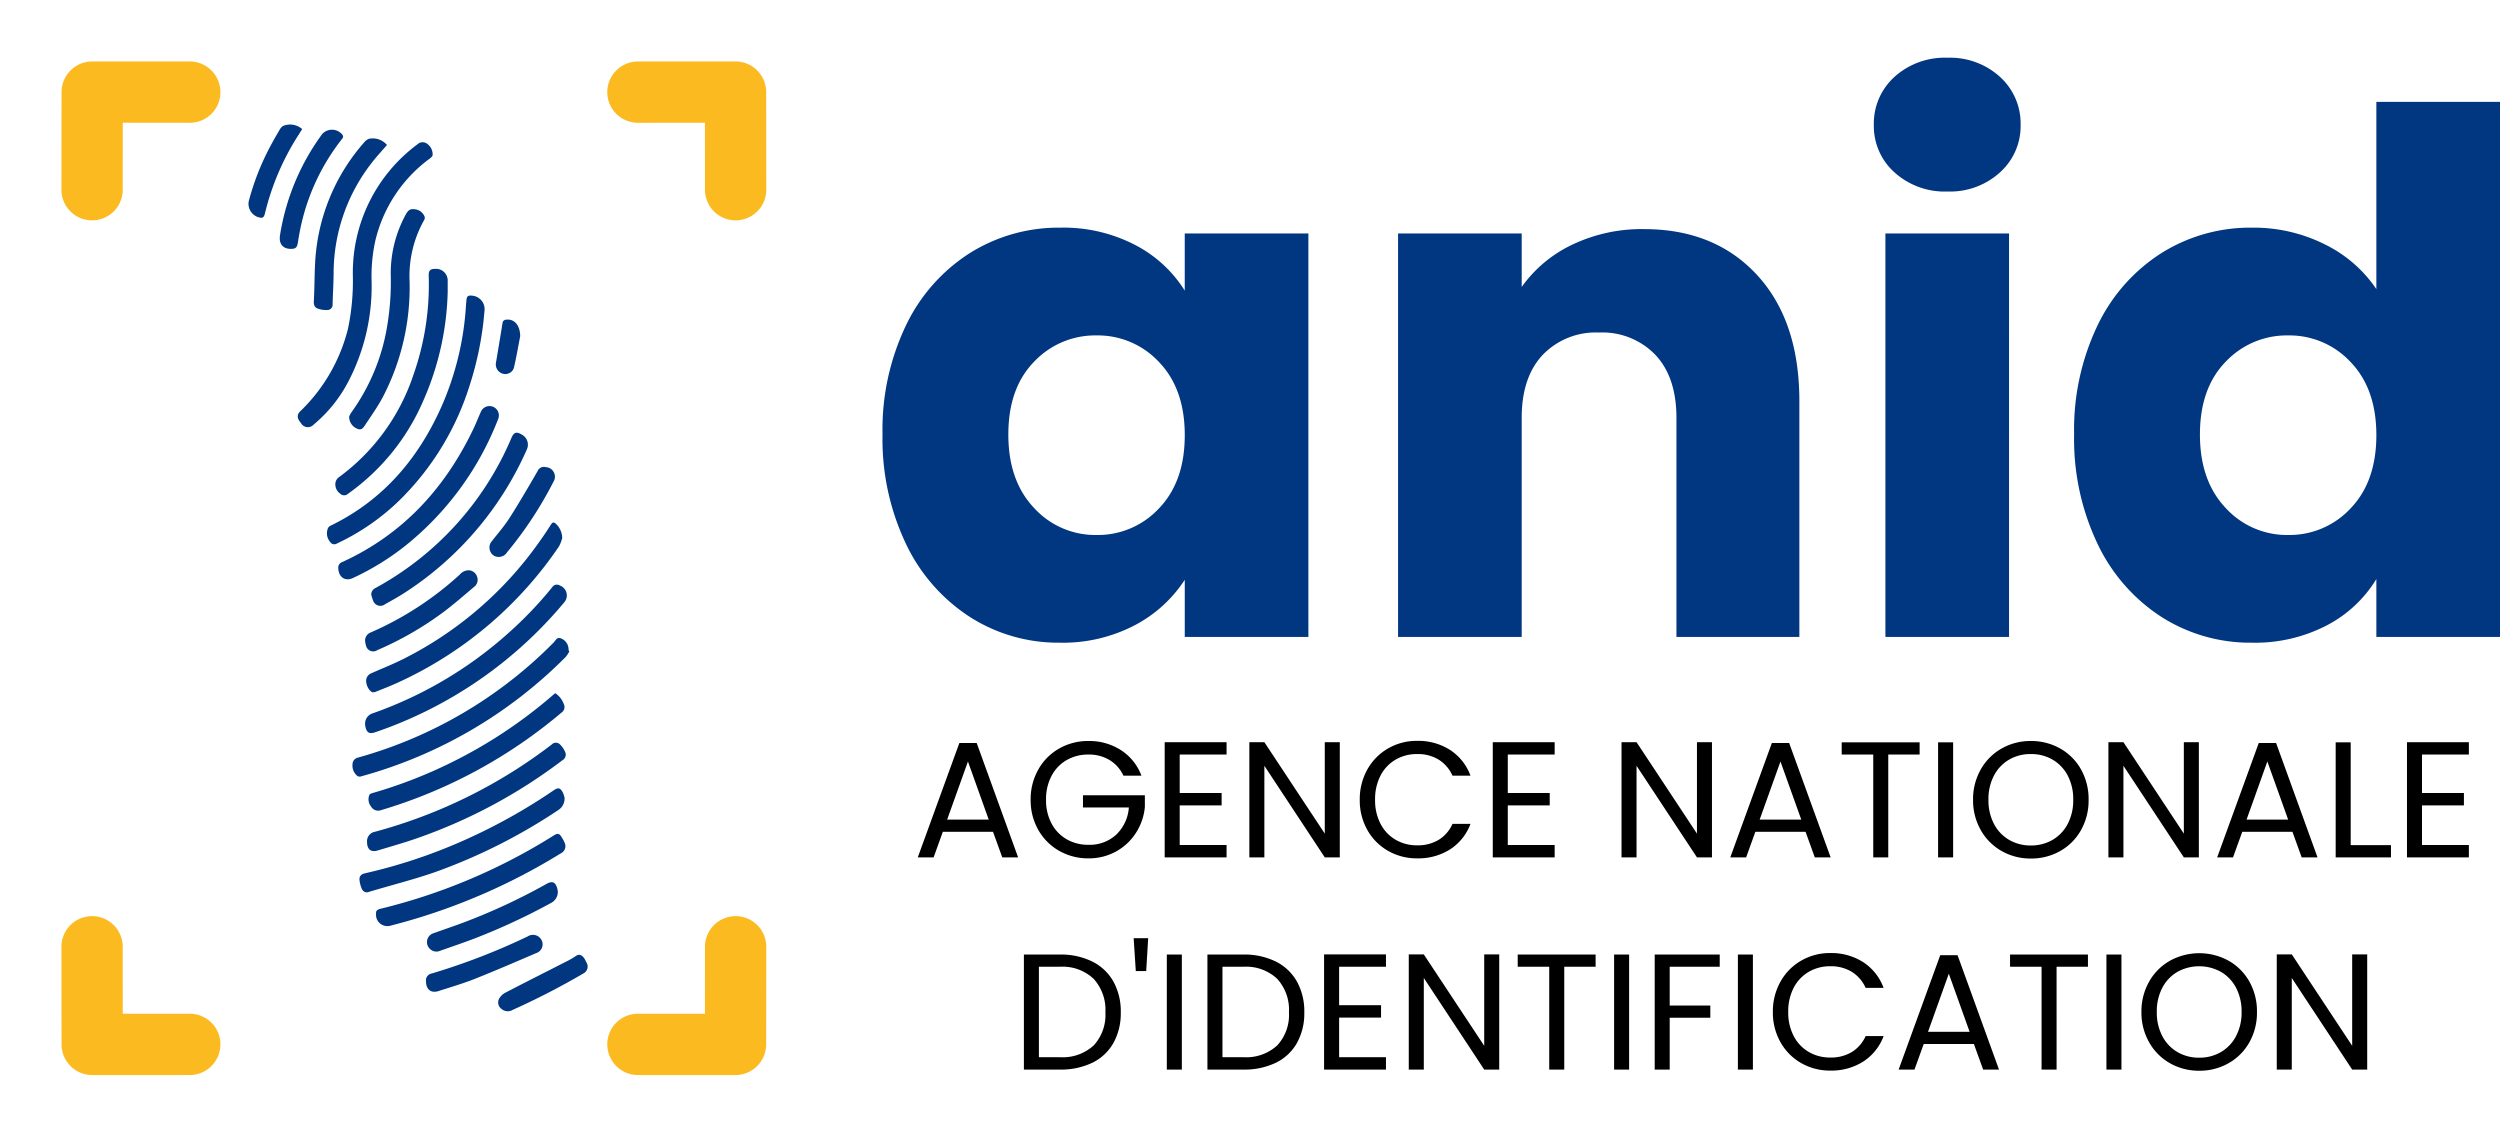
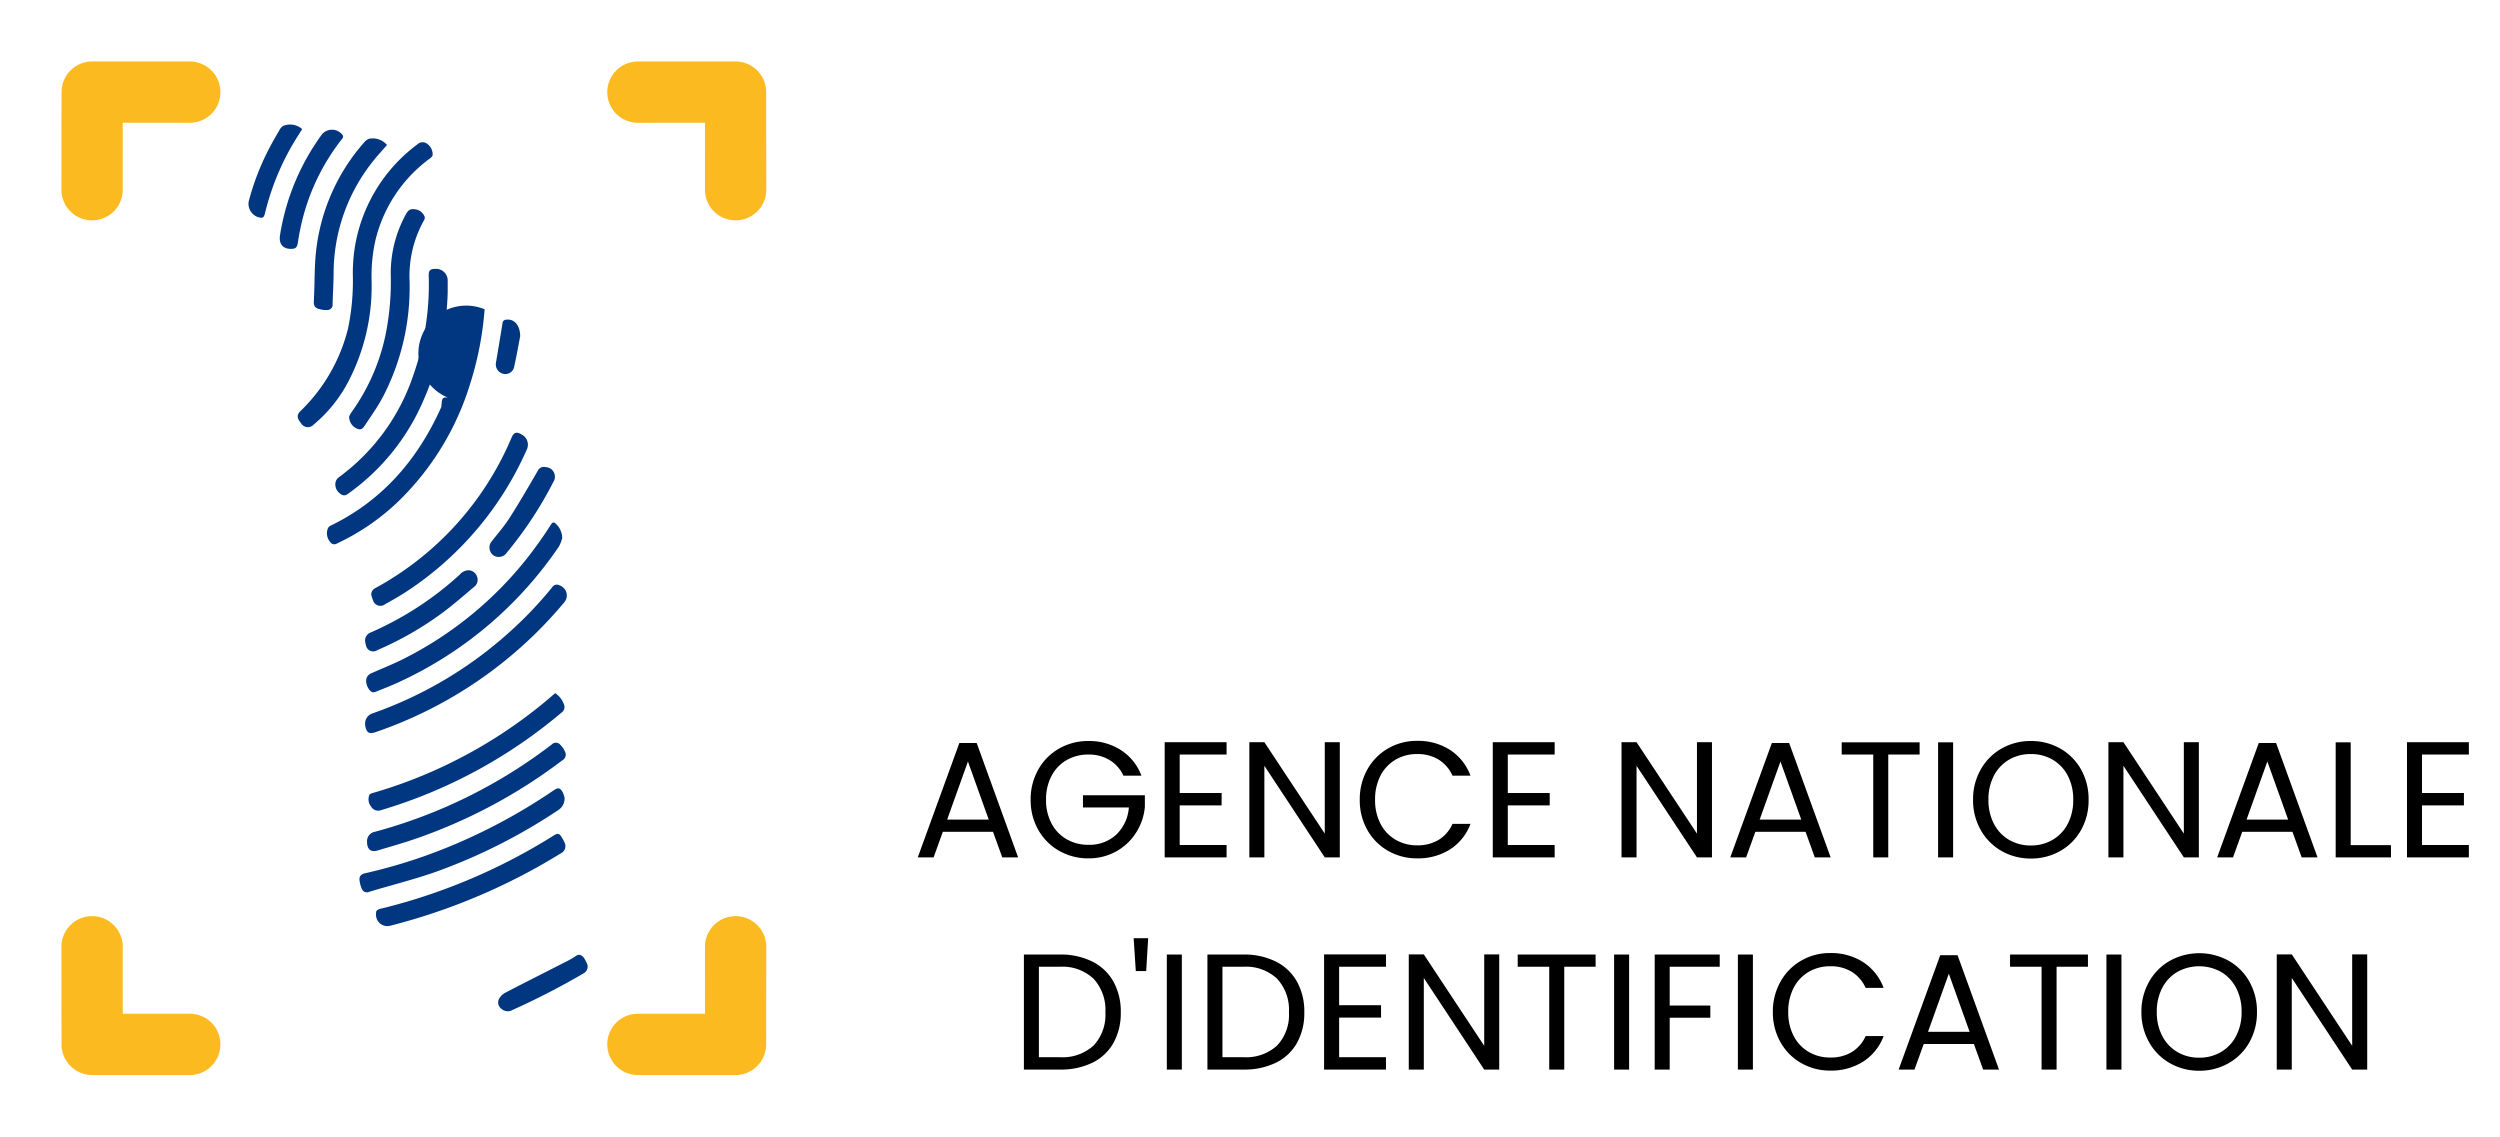
<svg xmlns="http://www.w3.org/2000/svg" id="ANID_LOGO_COULEUR" data-name="ANID LOGO COULEUR" width="318.094" height="144.607" viewBox="0 0 318.094 144.607">
  <g id="Groupe_6319" data-name="Groupe 6319" transform="translate(-137.486 -79.402)">
    <path id="Tracé_5078" data-name="Tracé 5078" d="M-89.4-3.255h-6.384L-96.957,0h-2.016l5.292-14.553h2.205L-86.205,0h-2.016Zm-.546-1.554L-92.589-12.2l-2.646,7.392ZM-72.807-10.4a4.55,4.55,0,0,0-1.764-1.984,5.064,5.064,0,0,0-2.688-.7,5.457,5.457,0,0,0-2.761.7,4.97,4.97,0,0,0-1.932,2.016,6.326,6.326,0,0,0-.7,3.035,6.264,6.264,0,0,0,.7,3.024A4.986,4.986,0,0,0-80.021-2.3a5.457,5.457,0,0,0,2.761.7,4.994,4.994,0,0,0,3.528-1.281,5.287,5.287,0,0,0,1.617-3.465h-5.838V-7.9h7.875v1.47a7.268,7.268,0,0,1-1.134,3.308A7.008,7.008,0,0,1-73.752-.746a7.121,7.121,0,0,1-3.507.872A7.386,7.386,0,0,1-80.976-.83a7.016,7.016,0,0,1-2.657-2.657,7.579,7.579,0,0,1-.977-3.843,7.637,7.637,0,0,1,.977-3.854,6.994,6.994,0,0,1,2.657-2.667,7.386,7.386,0,0,1,3.717-.956,7.459,7.459,0,0,1,4.127,1.155A6.609,6.609,0,0,1-70.518-10.4Zm7.161-2.688V-8.19h5.334v1.575h-5.334v5.04h5.964V0h-7.875V-14.658h7.875v1.575ZM-45.276,0h-1.911l-7.686-11.655V0h-1.911V-14.658h1.911l7.686,11.634V-14.658h1.911Zm2.541-7.329a7.7,7.7,0,0,1,.966-3.854,7.018,7.018,0,0,1,2.636-2.677,7.267,7.267,0,0,1,3.706-.966,7.521,7.521,0,0,1,4.179,1.155,6.619,6.619,0,0,1,2.6,3.276h-2.289a4.6,4.6,0,0,0-1.753-2.037,5.074,5.074,0,0,0-2.741-.714,5.338,5.338,0,0,0-2.751.714,4.993,4.993,0,0,0-1.911,2.026,6.5,6.5,0,0,0-.693,3.077,6.451,6.451,0,0,0,.693,3.056,4.993,4.993,0,0,0,1.911,2.026,5.338,5.338,0,0,0,2.751.714,5.132,5.132,0,0,0,2.741-.7,4.531,4.531,0,0,0,1.753-2.026h2.289a6.571,6.571,0,0,1-2.6,3.244A7.573,7.573,0,0,1-35.427.126,7.329,7.329,0,0,1-39.134-.83a6.962,6.962,0,0,1-2.636-2.657A7.644,7.644,0,0,1-42.735-7.329ZM-23.9-13.083V-8.19h5.334v1.575H-23.9v5.04h5.964V0h-7.875V-14.658h7.875v1.575ZM2.079,0H.168L-7.518-11.655V0H-9.429V-14.658h1.911L.168-3.024V-14.658H2.079ZM13.986-3.255H7.6L6.426,0H4.41L9.7-14.553h2.2L17.178,0H15.162ZM13.44-4.809,10.794-12.2,8.148-4.809ZM28.5-14.637v1.554h-3.99V0H22.6V-13.083H18.585v-1.554Zm4.263,0V0H30.849V-14.637ZM42.651.147a7.386,7.386,0,0,1-3.717-.956,6.994,6.994,0,0,1-2.656-2.667A7.637,7.637,0,0,1,35.3-7.329a7.637,7.637,0,0,1,.977-3.854,6.994,6.994,0,0,1,2.656-2.667,7.386,7.386,0,0,1,3.717-.956,7.427,7.427,0,0,1,3.738.956,6.94,6.94,0,0,1,2.646,2.656A7.686,7.686,0,0,1,50-7.329a7.686,7.686,0,0,1-.966,3.864A6.94,6.94,0,0,1,46.389-.809,7.427,7.427,0,0,1,42.651.147Zm0-1.659a5.394,5.394,0,0,0,2.762-.714,5.025,5.025,0,0,0,1.932-2.037,6.434,6.434,0,0,0,.7-3.066,6.418,6.418,0,0,0-.7-3.077,5.064,5.064,0,0,0-1.922-2.026,5.378,5.378,0,0,0-2.772-.714,5.378,5.378,0,0,0-2.772.714,5.064,5.064,0,0,0-1.921,2.026,6.418,6.418,0,0,0-.7,3.077,6.434,6.434,0,0,0,.7,3.066A5.025,5.025,0,0,0,39.89-2.226,5.394,5.394,0,0,0,42.651-1.512ZM64.029,0H62.118L54.432-11.655V0H52.521V-14.658h1.911L62.118-3.024V-14.658h1.911ZM75.936-3.255H69.552L68.376,0H66.36l5.292-14.553h2.205L79.128,0H77.112ZM75.39-4.809,72.744-12.2,70.1-4.809Zm7.959,3.255h5.124V0H81.438V-14.637h1.911Zm9.072-11.529V-8.19h5.334v1.575H92.421v5.04h5.964V0H90.51V-14.658h7.875v1.575ZM-80.913,12.363a9.037,9.037,0,0,1,4.147.893,6.273,6.273,0,0,1,2.688,2.551,7.829,7.829,0,0,1,.935,3.906,7.77,7.77,0,0,1-.935,3.9,6.163,6.163,0,0,1-2.688,2.52A9.22,9.22,0,0,1-80.913,27H-85.47V12.363Zm0,13.062a5.834,5.834,0,0,0,4.326-1.5A5.716,5.716,0,0,0-75.1,19.713a5.832,5.832,0,0,0-1.5-4.263,5.77,5.77,0,0,0-4.315-1.533h-2.646V25.425Zm11.256-15.141-.252,4.179h-1.323l-.273-4.179Zm4.284,2.079V27h-1.911V12.363Zm7.812,0a9.037,9.037,0,0,1,4.147.893,6.273,6.273,0,0,1,2.688,2.551,7.829,7.829,0,0,1,.934,3.906,7.77,7.77,0,0,1-.934,3.9,6.163,6.163,0,0,1-2.688,2.52A9.22,9.22,0,0,1-57.561,27h-4.557V12.363Zm0,13.062a5.834,5.834,0,0,0,4.326-1.5,5.716,5.716,0,0,0,1.491-4.211,5.832,5.832,0,0,0-1.5-4.263,5.77,5.77,0,0,0-4.316-1.533h-2.646V25.425Zm12.2-11.508V18.81h5.334v1.575H-45.36v5.04H-39.4V27h-7.875V12.342H-39.4v1.575ZM-24.99,27H-26.9l-7.686-11.655V27H-36.5V12.342h1.911L-26.9,23.976V12.342h1.911Zm12.264-14.637v1.554h-3.99V27h-1.911V13.917h-4.011V12.363Zm4.263,0V27h-1.911V12.363Zm11.529,0v1.554H-3.3v4.935H1.869v1.554H-3.3V27H-5.208V12.363Zm4.221,0V27H5.376V12.363Zm2.541,7.308a7.7,7.7,0,0,1,.966-3.854A7.018,7.018,0,0,1,13.43,13.14a7.267,7.267,0,0,1,3.707-.966,7.521,7.521,0,0,1,4.179,1.155,6.619,6.619,0,0,1,2.6,3.276H21.63a4.6,4.6,0,0,0-1.753-2.037,5.074,5.074,0,0,0-2.74-.714,5.338,5.338,0,0,0-2.751.714,4.993,4.993,0,0,0-1.911,2.026,6.5,6.5,0,0,0-.693,3.076,6.451,6.451,0,0,0,.693,3.056,4.993,4.993,0,0,0,1.911,2.027,5.338,5.338,0,0,0,2.751.714,5.132,5.132,0,0,0,2.74-.7,4.531,4.531,0,0,0,1.753-2.027h2.289a6.571,6.571,0,0,1-2.6,3.245,7.573,7.573,0,0,1-4.179,1.144,7.329,7.329,0,0,1-3.707-.955,6.962,6.962,0,0,1-2.635-2.656A7.644,7.644,0,0,1,9.828,19.671Zm25.578,4.074H29.022L27.846,27H25.83l5.292-14.553h2.205L38.6,27H36.582Zm-.546-1.554L32.214,14.8l-2.646,7.392Zm15.057-9.828v1.554h-3.99V27H44.016V13.917H40.005V12.363Zm4.263,0V27H52.269V12.363Zm9.891,14.784a7.386,7.386,0,0,1-3.717-.955A6.994,6.994,0,0,1,57.7,23.524a7.637,7.637,0,0,1-.977-3.854,7.637,7.637,0,0,1,.977-3.854,6.994,6.994,0,0,1,2.656-2.667,7.748,7.748,0,0,1,7.455,0,6.94,6.94,0,0,1,2.646,2.656,7.686,7.686,0,0,1,.966,3.864,7.686,7.686,0,0,1-.966,3.864,6.94,6.94,0,0,1-2.646,2.656A7.427,7.427,0,0,1,64.071,27.147Zm0-1.659a5.394,5.394,0,0,0,2.762-.714,5.025,5.025,0,0,0,1.932-2.037,6.434,6.434,0,0,0,.7-3.066,6.418,6.418,0,0,0-.7-3.076,5.064,5.064,0,0,0-1.922-2.026,5.738,5.738,0,0,0-5.544,0,5.064,5.064,0,0,0-1.921,2.026,6.418,6.418,0,0,0-.7,3.076,6.434,6.434,0,0,0,.7,3.066,5.025,5.025,0,0,0,1.932,2.037A5.394,5.394,0,0,0,64.071,25.488ZM85.449,27H83.538L75.852,15.345V27H73.941V12.342h1.911l7.686,11.634V12.342h1.911Z" transform="translate(353.234 188.492)" />
-     <path id="Tracé_5079" data-name="Tracé 5079" d="M-104.466-25.76a30.681,30.681,0,0,1,2.99-13.892,22.3,22.3,0,0,1,8.142-9.2,21.256,21.256,0,0,1,11.5-3.22,19.756,19.756,0,0,1,9.522,2.208,16.265,16.265,0,0,1,6.3,5.8v-7.268h15.732V0H-66.01V-7.268a16.989,16.989,0,0,1-6.394,5.8A19.756,19.756,0,0,1-81.926.736,20.874,20.874,0,0,1-93.334-2.53a22.569,22.569,0,0,1-8.142-9.292A30.973,30.973,0,0,1-104.466-25.76Zm38.456.092q0-5.888-3.266-9.292a10.611,10.611,0,0,0-7.958-3.4,10.681,10.681,0,0,0-7.958,3.358q-3.266,3.358-3.266,9.246t3.266,9.338a10.544,10.544,0,0,0,7.958,3.45,10.611,10.611,0,0,0,7.958-3.4Q-66.01-19.78-66.01-25.668Zm58.42-26.22q9.016,0,14.4,5.842T12.19-29.992V0H-3.45V-27.876q0-5.152-2.668-8a9.355,9.355,0,0,0-7.176-2.852A9.355,9.355,0,0,0-20.47-35.88q-2.668,2.852-2.668,8V0H-38.87V-51.336h15.732v6.808A16.6,16.6,0,0,1-16.7-49.91,20.474,20.474,0,0,1-7.59-51.888Zm38.64-4.784a9.535,9.535,0,0,1-6.762-2.438,7.9,7.9,0,0,1-2.622-6.026,8,8,0,0,1,2.622-6.118,9.535,9.535,0,0,1,6.762-2.438,9.41,9.41,0,0,1,6.67,2.438,8,8,0,0,1,2.622,6.118A7.9,7.9,0,0,1,37.72-59.11,9.41,9.41,0,0,1,31.05-56.672Zm7.82,5.336V0H23.138V-51.336ZM47.15-25.76a30.682,30.682,0,0,1,2.99-13.892,22.3,22.3,0,0,1,8.142-9.2,21.256,21.256,0,0,1,11.5-3.22,20.2,20.2,0,0,1,9.246,2.116,16.848,16.848,0,0,1,6.578,5.7V-68.08h15.732V0H85.606V-7.36a16.027,16.027,0,0,1-6.3,5.888A19.756,19.756,0,0,1,69.782.736a21.033,21.033,0,0,1-11.5-3.266,22.569,22.569,0,0,1-8.142-9.292A30.973,30.973,0,0,1,47.15-25.76Zm38.456.092q0-5.888-3.266-9.292a10.611,10.611,0,0,0-7.958-3.4,10.681,10.681,0,0,0-7.958,3.358q-3.266,3.358-3.266,9.246t3.266,9.338a10.544,10.544,0,0,0,7.958,3.45,10.611,10.611,0,0,0,7.958-3.4Q85.606-19.78,85.606-25.668Z" transform="translate(354.242 160.441)" fill="#013781" />
  </g>
  <g id="Groupe_3091" data-name="Groupe 3091" transform="translate(31.602 15.832)">
    <g id="Groupe_1v" data-name="Groupe 1v" transform="translate(0 0)">
      <path id="Tracé_1" data-name="Tracé 1" d="M580.063,215.632a21.892,21.892,0,0,0,6.136-10.575,29.5,29.5,0,0,0,.618-6.687,20.319,20.319,0,0,1,8.223-16.766.944.944,0,0,1,1.257-.042,1.626,1.626,0,0,1,.662,1.48,1.279,1.279,0,0,1-.423.425,18.144,18.144,0,0,0-6.88,10.489,21.05,21.05,0,0,0-.454,5.086,26.235,26.235,0,0,1-2.895,12.622,17.878,17.878,0,0,1-4.472,5.6,1,1,0,0,1-1.608-.162C580.021,216.823,579.493,216.275,580.063,215.632Z" transform="translate(-573.522 -179.076)" fill="#013781" />
-       <path id="Tracé_2" data-name="Tracé 2" d="M627,325.433a41.64,41.64,0,0,1-1.919,9.731,35.145,35.145,0,0,1-8.947,14.606,29,29,0,0,1-7.93,5.466.6.6,0,0,1-.822-.158,1.7,1.7,0,0,1-.34-1.73.675.675,0,0,1,.325-.365c6.661-3.221,11.151-8.474,14.126-15.127a37.405,37.405,0,0,0,3.138-12.967c.012-.189.034-.377.051-.566.049-.573.192-.685.776-.622A1.73,1.73,0,0,1,627,325.433Z" transform="translate(-596.941 -301.911)" fill="#013781" />
+       <path id="Tracé_2" data-name="Tracé 2" d="M627,325.433a41.64,41.64,0,0,1-1.919,9.731,35.145,35.145,0,0,1-8.947,14.606,29,29,0,0,1-7.93,5.466.6.6,0,0,1-.822-.158,1.7,1.7,0,0,1-.34-1.73.675.675,0,0,1,.325-.365c6.661-3.221,11.151-8.474,14.126-15.127c.012-.189.034-.377.051-.566.049-.573.192-.685.776-.622A1.73,1.73,0,0,1,627,325.433Z" transform="translate(-596.941 -301.911)" fill="#013781" />
      <path id="Tracé_3" data-name="Tracé 3" d="M628.972,301.814a36.448,36.448,0,0,1-3.026,13.658,28.123,28.123,0,0,1-9.683,12.04.705.705,0,0,1-.974-.037,1.437,1.437,0,0,1-.6-1.371,1.072,1.072,0,0,1,.366-.661,26.5,26.5,0,0,0,9.582-13.157,34.513,34.513,0,0,0,1.919-12.532c-.016-.685.178-.877.887-.88a1.478,1.478,0,0,1,1.528,1.469Z" transform="translate(-603.61 -280.499)" fill="#013781" />
      <path id="Tracé_4" data-name="Tracé 4" d="M668.318,536.386a4.352,4.352,0,0,1-.424,1.081,49.6,49.6,0,0,1-20.683,17.392c-.85.384-1.721.717-2.585,1.065a.823.823,0,0,1-.411.079c-.355-.059-.774-.718-.822-1.242a1.031,1.031,0,0,1,.6-1.162c1.371-.606,2.771-1.161,4.112-1.833a46.909,46.909,0,0,0,17.3-14.9c.525-.731,1.024-1.482,1.507-2.24.18-.274.339-.286.565-.092A2.487,2.487,0,0,1,668.318,536.386Z" transform="translate(-628.387 -483.751)" fill="#013781" />
-       <path id="Tracé_5" data-name="Tracé 5" d="M658.178,643.263a4.4,4.4,0,0,1-.463.707,58.417,58.417,0,0,1-26.019,15.2.548.548,0,0,1-.65-.191,1.645,1.645,0,0,1-.465-1.344.883.883,0,0,1,.685-.846,56.05,56.05,0,0,0,24.926-14.665c.23-.232.386-.685.858-.522a1.491,1.491,0,0,1,.988,1.125,4.12,4.12,0,0,1,.054.469Z" transform="translate(-617.329 -576.225)" fill="#013781" />
      <path id="Tracé_6" data-name="Tracé 6" d="M642.34,609.876a1.357,1.357,0,0,1,.959-1.4,51.369,51.369,0,0,0,17.168-10.122,50,50,0,0,0,5.674-5.917.7.7,0,0,1,.968-.232,1.347,1.347,0,0,1,.529,2.193,53.923,53.923,0,0,1-24.02,16.486c-.735.251-1.072.058-1.243-.715A2.109,2.109,0,0,1,642.34,609.876Z" transform="translate(-627.485 -533.544)" fill="#013781" />
-       <path id="Tracé_7" data-name="Tracé 7" d="M617.41,446.427a.73.73,0,0,1,.5-.652c7.712-3.522,13.068-9.373,16.688-16.931.34-.713.625-1.451.948-2.172a1.194,1.194,0,1,1,2.2.928,38.429,38.429,0,0,1-11.7,16.019,32.933,32.933,0,0,1-6.807,4.2C618.264,448.264,617.4,447.68,617.41,446.427Z" transform="translate(-605.972 -390.09)" fill="#013781" />
      <path id="Tracé_8" data-name="Tracé 8" d="M627.535,269.821a2.78,2.78,0,0,1,.248-.47,26.018,26.018,0,0,0,4.643-11.391,33.712,33.712,0,0,0,.4-6.048,15.541,15.541,0,0,1,1.909-7.785c.321-.588.582-.747,1.155-.667a1.488,1.488,0,0,1,1.251.959.582.582,0,0,1-.081.436,14.506,14.506,0,0,0-1.841,7.733,30.236,30.236,0,0,1-3.38,14.721c-.674,1.281-1.527,2.467-2.33,3.684-.367.561-.641.589-1.224.248A1.624,1.624,0,0,1,627.535,269.821Z" transform="translate(-614.708 -232.664)" fill="#013781" />
      <path id="Tracé_9" data-name="Tracé 9" d="M648,471.625a.9.9,0,0,1,.521-.852,39.063,39.063,0,0,0,17.331-19.144c.308-.693.626-.792,1.3-.388a1.448,1.448,0,0,1,.655,1.872,41.673,41.673,0,0,1-15.675,18.33c-.773.492-1.576.936-2.375,1.384a.971.971,0,0,1-1.528-.489,5.12,5.12,0,0,1-.225-.713Z" transform="translate(-632.365 -411.778)" fill="#013781" />
      <path id="Tracé_10" data-name="Tracé 10" d="M663.175,782.391a1.721,1.721,0,0,1-.757,1.547,71.528,71.528,0,0,1-15.709,7.92c-2.752.959-5.6,1.668-8.392,2.508a.684.684,0,0,1-.917-.341,3.534,3.534,0,0,1-.319-1.242c-.023-.411.248-.67.685-.769a67.362,67.362,0,0,0,12.353-4.083,72.543,72.543,0,0,0,11.677-6.479c.574-.389.839-.333,1.168.292A3.3,3.3,0,0,1,663.175,782.391Z" transform="translate(-622.946 -696.726)" fill="#013781" />
      <path id="Tracé_11" data-name="Tracé 11" d="M669.23,692.8a2.864,2.864,0,0,1,1.107,1.425.842.842,0,0,1-.3,1.039,63.569,63.569,0,0,1-22.977,12.423,1.042,1.042,0,0,1-1.266-.463,1.451,1.451,0,0,1-.21-1.477c.052-.137.3-.208.471-.259a60.006,60.006,0,0,0,10.142-3.958,60.78,60.78,0,0,0,12.571-8.339C668.9,693.067,669.05,692.948,669.23,692.8Z" transform="translate(-630.185 -620.435)" fill="#013781" />
      <path id="Tracé_12" data-name="Tracé 12" d="M644.139,751.463a1.217,1.217,0,0,1,1.014-1.327,64.518,64.518,0,0,0,22.466-11.087.733.733,0,0,1,1.07-.019,2.926,2.926,0,0,1,.67.988.817.817,0,0,1-.36,1.018,66.964,66.964,0,0,1-18.331,9.868c-1.7.6-3.426,1.087-5.152,1.609C644.643,752.786,644.148,752.391,644.139,751.463Z" transform="translate(-629.037 -660.138)" fill="#013781" />
      <path id="Tracé_13" data-name="Tracé 13" d="M652.485,833.567c-.036-.339.169-.488.562-.585a74.492,74.492,0,0,0,22.106-9.364c.444-.274.672-.195.9.19a4.9,4.9,0,0,1,.411.741,1.016,1.016,0,0,1-.495,1.394,77.78,77.78,0,0,1-19.9,8.721c-.593.166-1.188.323-1.782.477A1.445,1.445,0,0,1,652.485,833.567Z" transform="translate(-636.236 -733.184)" fill="#013781" />
      <path id="Tracé_14" data-name="Tracé 14" d="M604.024,178.514c-.629.731-1.29,1.432-1.879,2.193a22.847,22.847,0,0,0-4.911,14.157c-.011,1.31-.1,2.621-.129,3.932a.669.669,0,0,1-.663.717,3.18,3.18,0,0,1-1.234-.184c-.4-.144-.517-.482-.491-.959.09-1.562.075-3.129.156-4.691a25.094,25.094,0,0,1,6.3-15.556,1.37,1.37,0,0,1,.569-.4A2.374,2.374,0,0,1,604.024,178.514Z" transform="translate(-586.387 -175.899)" fill="#013781" />
-       <path id="Tracé_15" data-name="Tracé 15" d="M716.4,869.493a1.588,1.588,0,0,1-.9,1.455,81.75,81.75,0,0,1-9.445,4.405c-1.531.593-3.091,1.114-4.639,1.664a1.161,1.161,0,0,1-1.312-.266,1.18,1.18,0,0,1,.506-1.98c1.276-.465,2.567-.891,3.838-1.371a77.365,77.365,0,0,0,10.518-4.9c.729-.411,1.124-.242,1.361.576A3.556,3.556,0,0,1,716.4,869.493Z" transform="translate(-677.024 -771.87)" fill="#013781" />
      <path id="Tracé_16" data-name="Tracé 16" d="M642.37,587.75a1.092,1.092,0,0,1,.685-1.153,41.048,41.048,0,0,0,11.356-7.375,1.494,1.494,0,0,1,1.161-.548,1.166,1.166,0,0,1,1.029.792,1.117,1.117,0,0,1-.369,1.321c-1.258,1.057-2.493,2.144-3.8,3.13a41.506,41.506,0,0,1-8.517,4.919.934.934,0,0,1-1.445-.628A2.5,2.5,0,0,1,642.37,587.75Z" transform="translate(-627.511 -521.946)" fill="#013781" />
      <path id="Tracé_17" data-name="Tracé 17" d="M564.465,184.876c-1-.016-1.508-.666-1.344-1.73a29.516,29.516,0,0,1,5.364-12.875,1.684,1.684,0,0,1,2.578.088c.173.248.06.389-.085.576a27.338,27.338,0,0,0-5.131,10.741c-.181.784-.325,1.578-.447,2.372C565.3,184.7,565.126,184.886,564.465,184.876Z" transform="translate(-559.097 -169.041)" fill="#013781" />
-       <path id="Tracé_18" data-name="Tracé 18" d="M698.88,923.228a.888.888,0,0,1,.74-1.036,83.966,83.966,0,0,0,12.19-4.711,1.23,1.23,0,0,1,1.686.323,1.169,1.169,0,0,1-.589,1.793c-2.612,1.12-5.222,2.25-7.864,3.3-1.5.592-3.05,1.039-4.582,1.536C699.532,924.735,698.885,924.23,698.88,923.228Z" transform="translate(-676.276 -814.162)" fill="#013781" />
      <path id="Tracé_19" data-name="Tracé 19" d="M758.9,494.264a1.116,1.116,0,0,1-1.053-.685,1.206,1.206,0,0,1,.195-1.325c.769-.984,1.6-1.932,2.266-2.981,1.234-1.942,2.4-3.934,3.551-5.932a.868.868,0,0,1,1.033-.5,1.216,1.216,0,0,1,.986,1.856,48.786,48.786,0,0,1-5.9,8.973A1.233,1.233,0,0,1,758.9,494.264Z" transform="translate(-727.056 -439.236)" fill="#013781" />
      <path id="Tracé_20" data-name="Tracé 20" d="M540.8,165.4c-.16.256-.325.522-.493.787a32.546,32.546,0,0,0-4.231,9.889c-.153.626-.3.706-.928.515a1.791,1.791,0,0,1-1.148-2,32.3,32.3,0,0,1,2.677-6.873c.4-.767.839-1.519,1.276-2.267a1.314,1.314,0,0,1,.411-.447A2.332,2.332,0,0,1,540.8,165.4Z" transform="translate(-533.954 -164.809)" fill="#013781" />
      <path id="Tracé_21" data-name="Tracé 21" d="M777.088,936.759a.975.975,0,0,1-.374,1.214,95.1,95.1,0,0,1-9.092,4.69,1.212,1.212,0,0,1-1.414-.129,1.009,1.009,0,0,1-.337-1.234,1.959,1.959,0,0,1,.787-.81c2.619-1.362,5.259-2.688,7.887-4.031a9.127,9.127,0,0,0,1.145-.672.833.833,0,0,1,.427-.143c.571.114.756.723.972,1.114" transform="translate(-734 -829.995)" fill="#013781" />
      <path id="Tracé_22" data-name="Tracé 22" d="M766.777,348.125c-.208,1.072-.465,2.547-.792,4a1.154,1.154,0,0,1-1.442.763,1.232,1.232,0,0,1-.847-1.406c.282-1.678.566-3.355.832-5.034a.463.463,0,0,1,.473-.426C765.964,345.893,766.767,346.655,766.777,348.125Z" transform="translate(-732.191 -321.177)" fill="#013781" />
    </g>
  </g>
  <path id="Icon_ionic-ios-arrow-back_-_Contour" data-name="Icon ionic-ios-arrow-back - Contour" d="M3.909,25.367a3.876,3.876,0,0,0,2.759-1.14l8.825-8.843a3.912,3.912,0,0,0-.044-5.462L6.662,1.141a3.907,3.907,0,0,0-5.518,0,3.894,3.894,0,0,0,0,5.513l6.033,6.028L1.149,18.714a3.9,3.9,0,0,0,2.76,6.652Z" transform="translate(75.653 11.725) rotate(-45)" fill="#fcba21" />
  <path id="Icon_ionic-ios-arrow-back_-_Contour-2" data-name="Icon ionic-ios-arrow-back - Contour" d="M3.909,0a3.875,3.875,0,0,1,2.759,1.14l8.824,8.843a3.912,3.912,0,0,1-.045,5.462L6.662,24.226a3.907,3.907,0,0,1-5.518,0,3.894,3.894,0,0,1,0-5.513l6.033-6.028L1.149,6.653A3.9,3.9,0,0,1,3.909,0Z" transform="translate(93.59 114.944) rotate(45)" fill="#fcba21" />
  <path id="Icon_ionic-ios-arrow-back_-_Contour-3" data-name="Icon ionic-ios-arrow-back - Contour" d="M3.909,0a3.875,3.875,0,0,1,2.759,1.14l8.824,8.843a3.912,3.912,0,0,1-.045,5.462L6.662,24.226a3.907,3.907,0,0,1-5.518,0,3.894,3.894,0,0,1,0-5.513l6.033-6.028L1.149,6.653A3.9,3.9,0,0,1,3.909,0Z" transform="translate(11.725 29.662) rotate(-135)" fill="#fcba21" />
  <path id="Icon_ionic-ios-arrow-back_-_Contour-4" data-name="Icon ionic-ios-arrow-back - Contour" d="M3.909,25.367a3.875,3.875,0,0,0,2.759-1.14l8.824-8.843a3.912,3.912,0,0,0-.045-5.462L6.662,1.141a3.907,3.907,0,0,0-5.518,0,3.894,3.894,0,0,0,0,5.513l6.033,6.028L1.149,18.714a3.9,3.9,0,0,0,2.76,6.653Z" transform="translate(29.662 132.882) rotate(135)" fill="#fcba21" />
</svg>